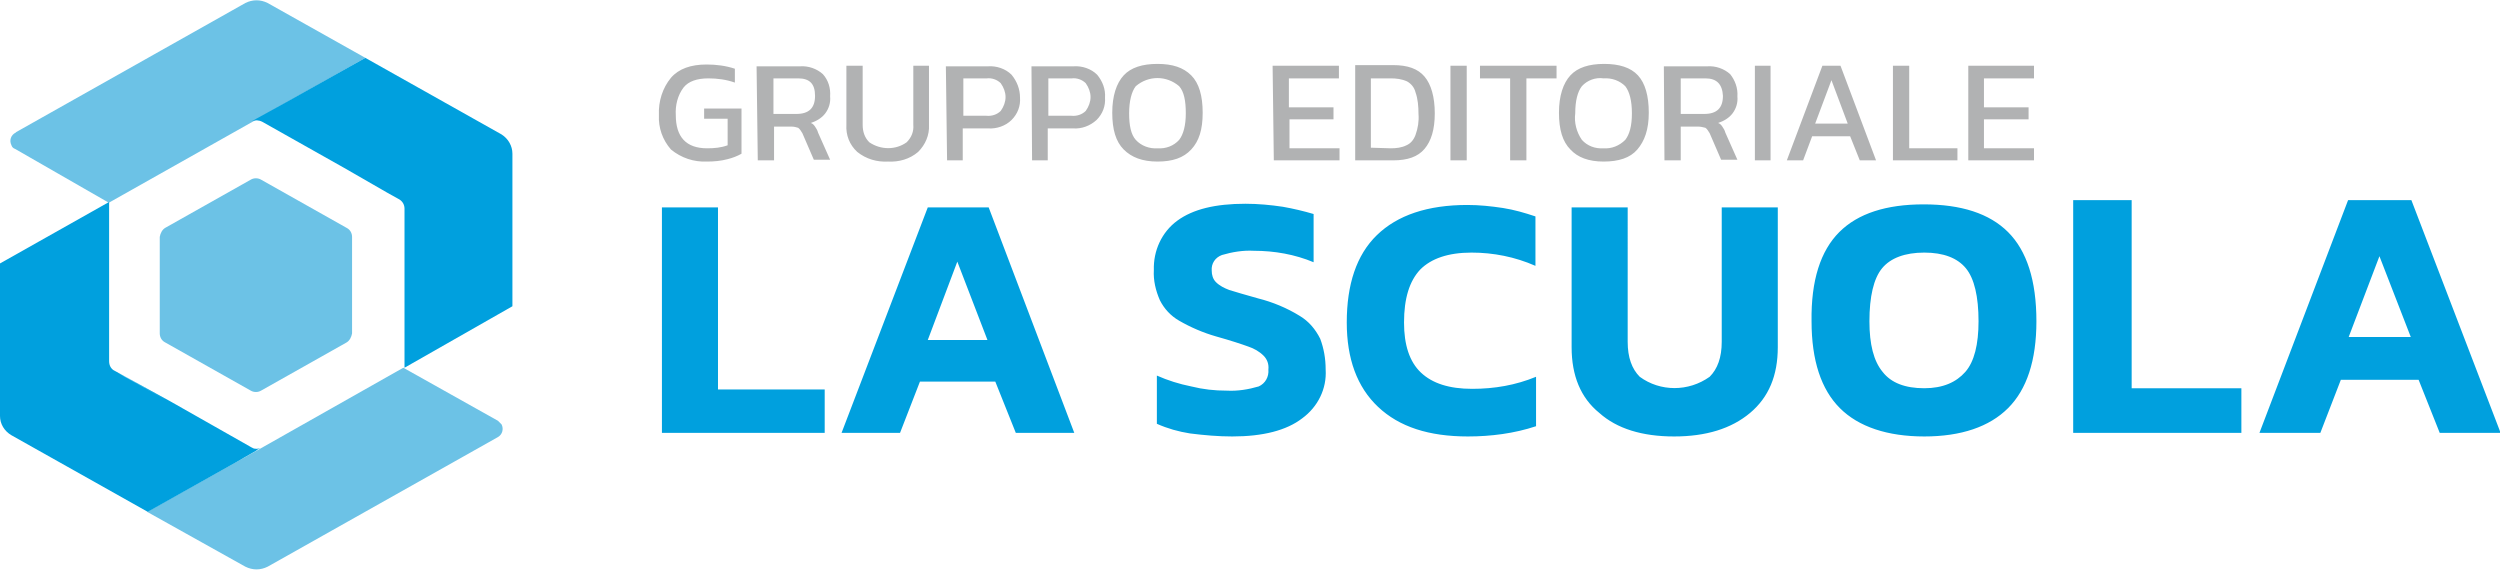
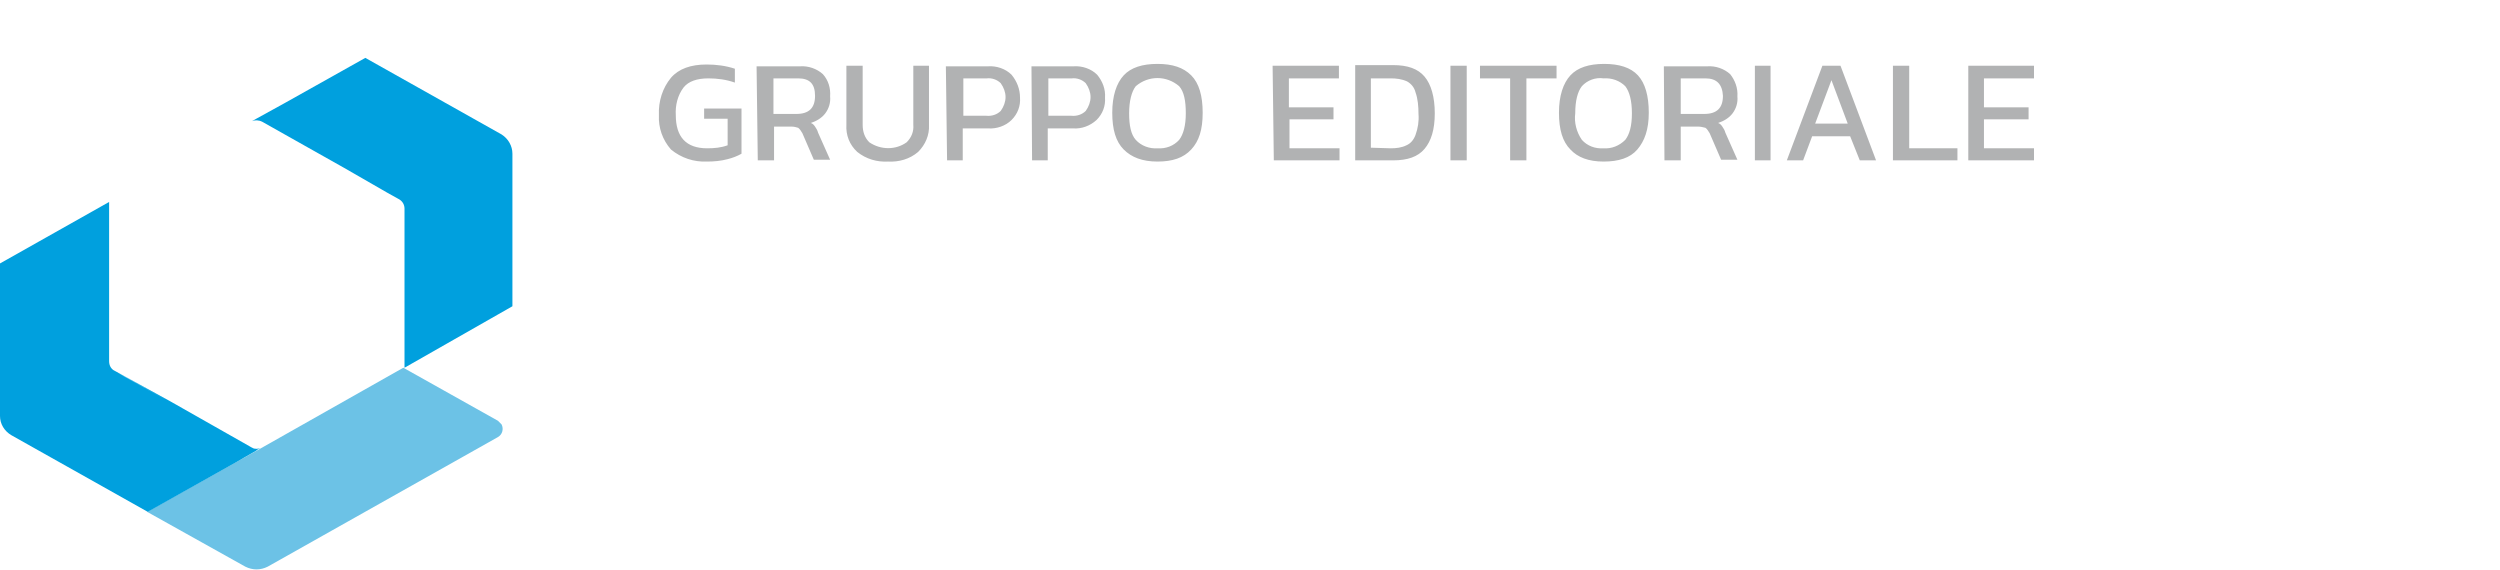
<svg xmlns="http://www.w3.org/2000/svg" version="1.1" id="Livello_1" x="0px" y="0px" viewBox="0 0 414.7 94.5" style="enable-background:new 0 0 414.7 94.5;" xml:space="preserve">
  <style type="text/css">
	.st0{fill:#6CC2E6;}
	.st1{fill:#00A0DE;}
	.st2{fill:#B1B2B3;}
</style>
  <g id="Livello_2_00000016793892169935145020000001763160509424010938_">
    <g id="Livello_1-2">
-       <path class="st0" d="M27.4,37.8c-0.5,0.3-0.8,0.9-0.9,1.5v16c0,0.6,0.3,1.2,0.9,1.5l14.2,8c0.5,0.3,1.2,0.3,1.7,0l14.2-8    c0.5-0.3,0.8-0.9,0.9-1.5v-16c0-0.6-0.3-1.2-0.9-1.5l-14.2-8c-0.5-0.3-1.2-0.3-1.7,0L27.4,37.8z" />
      <path class="st0" d="M82.6,69.8L82.6,69.8L66.9,61L42.5,74.8L18.1,61l24.4,13.8L24.4,84.9L40.7,94c1.2,0.6,2.5,0.6,3.7,0    l38.2-21.5l0,0c0.7-0.4,1-1.3,0.6-2.1C83,70.2,82.8,70,82.6,69.8" />
-       <path class="st0" d="M72.9,16.5l-28.5-16c-1.2-0.6-2.5-0.6-3.7,0l-38,21.4l0,0l-0.1,0.1l0,0c-0.8,0.4-1.1,1.3-0.7,2.1    c0.1,0.3,0.3,0.5,0.6,0.6l0,0L18,33.6h0.1l0,0l24.5-13.8l0,0L60.6,9.6L72.9,16.5z" />
      <path class="st1" d="M85,50.8V25.5c0-1.3-0.7-2.5-1.8-3.2L60.6,9.6L47.4,17l-4.9,2.7l0,0l-0.7,0.4c0.5-0.2,1.1-0.2,1.7,0.1    l13.5,7.6l7.3,4.2l0,0l1.8,1c0.6,0.3,1,0.9,1,1.6V61L85,50.8z" />
      <path class="st1" d="M41.8,74.3l0.7,0.4l0.7-0.4C42.8,74.5,42.3,74.5,41.8,74.3 M18.1,58.1L18.1,58.1V33.5L0,43.7V69    c0,1.3,0.7,2.5,1.9,3.2l22.6,12.7l14.8-8.3l1.2-0.7l2.1-1.2l-0.7-0.4l-0.2-0.1l-13.4-7.6L18.1,61l10.1,5.7l0,0l-7.5-4.2l0,0    L19,61.5c-0.6-0.3-0.9-0.9-0.9-1.6V58.1z" />
-       <path class="st1" d="M389.6,55.9l5.1-13.4l5.2,13.4H389.6z M374.8,71.8h10.1l3.4-8.8h12.9l3.5,8.8h10.1L400,33.2h-10.5L374.8,71.8    z M343.9,71.8h27.9v-7.4h-18.2V33.2h-9.7V71.8z M319.2,64.4c-3.2,0-5.5-0.9-6.9-2.7c-1.5-1.8-2.2-4.6-2.2-8.4    c0-4.1,0.7-7.1,2.1-8.8c1.4-1.7,3.8-2.6,7-2.6c3.2,0,5.5,0.9,6.9,2.6c1.4,1.7,2.1,4.7,2.1,8.8c0,3.8-0.7,6.7-2.2,8.4    S322.3,64.4,319.2,64.4 M319.2,72.4c6.1,0,10.8-1.6,13.9-4.7c3.1-3.1,4.7-7.9,4.7-14.4c0-6.8-1.6-11.7-4.7-14.8s-7.8-4.6-14-4.6    c-6.2,0-10.9,1.5-14,4.6s-4.7,8-4.6,14.8c0,6.5,1.6,11.3,4.7,14.4S313.1,72.4,319.2,72.4 M277.7,72.4c5.3,0,9.5-1.3,12.6-3.9    s4.6-6.2,4.6-10.9V34.4h-9.3v22.3c0,2.6-0.7,4.5-2,5.8c-3.5,2.5-8.2,2.5-11.6,0c-1.3-1.3-2-3.2-2-5.8V34.4h-9.3v23.2    c0,4.7,1.5,8.4,4.6,10.9C268.2,71.1,272.4,72.4,277.7,72.4 M243.5,72.4c3.8,0,7.7-0.5,11.3-1.7v-8.2c-3.4,1.4-6.9,2-10.6,2    c-3.8,0-6.6-0.9-8.5-2.7c-1.9-1.8-2.8-4.6-2.8-8.3c0-4,0.9-6.9,2.7-8.8c1.8-1.8,4.6-2.8,8.5-2.8c3.6,0,7.2,0.7,10.6,2.2v-8.2    c-1.8-0.6-3.5-1.1-5.4-1.4c-2-0.3-3.9-0.5-5.9-0.5c-6.6,0-11.6,1.7-15,5s-5,8.2-5,14.5c0,6,1.7,10.7,5.2,14S237,72.4,243.5,72.4     M204.4,72.4c5.1,0,9-1,11.6-3c2.6-1.9,4.1-4.9,3.9-8.1c0-1.8-0.3-3.5-0.9-5.1c-0.8-1.6-1.9-2.9-3.4-3.8c-2.1-1.3-4.5-2.3-6.9-2.9    c-2.2-0.6-3.8-1.1-4.8-1.4c-0.8-0.3-1.6-0.7-2.2-1.3c-0.5-0.5-0.7-1.2-0.7-1.9c-0.1-1.2,0.6-2.2,1.7-2.6c1.7-0.5,3.5-0.8,5.3-0.7    c3.4,0,6.8,0.6,9.9,1.9v-8c-1.7-0.5-3.4-0.9-5.1-1.2c-2-0.3-4.1-0.5-6.2-0.5c-5,0-8.7,0.9-11.3,2.8c-2.6,1.9-4,5-3.9,8.2    c-0.1,1.7,0.3,3.4,1,5c0.7,1.4,1.8,2.6,3.2,3.4c1.9,1.1,4,2,6.1,2.6c2.5,0.7,4.3,1.3,5.4,1.7c0.9,0.3,1.8,0.8,2.5,1.5    c0.6,0.6,0.9,1.4,0.8,2.3c0.1,1.2-0.5,2.3-1.6,2.8c-1.7,0.5-3.5,0.8-5.3,0.7c-2,0-3.9-0.2-5.9-0.7c-2-0.4-3.9-1-5.7-1.8v8    c1.8,0.8,3.6,1.3,5.5,1.6C199.8,72.2,202.1,72.4,204.4,72.4 M153.9,56.4l4.9-13l5,13H153.9z M139.6,71.8h9.7l3.3-8.5h12.5l3.4,8.5    h9.7L164,34.4h-10.1L139.6,71.8z M109.8,71.8h27v-7.2h-17.7V34.4h-9.3L109.8,71.8z" />
      <path class="st2" d="M326.5,26.6h10.9v-2h-8.3v-4.8h7.4v-2h-7.4V13h8.3v-2.1h-10.9V26.6z M314,26.6h10.7v-2h-8V10.9H314L314,26.6z     M301.1,20.5l2.7-7.2l2.7,7.2H301.1z M296.4,26.6h2.7l1.5-4h6.3l1.6,4h2.7l-5.9-15.7h-3L296.4,26.6z M291.1,26.6h2.6V10.9h-2.6    V26.6z M278.8,18.9V13h4.1c1.9,0,2.8,1,2.9,2.9c0,2-1,3-3.1,3H278.8z M276.1,26.6h2.7V21h2.9c0.4,0,0.8,0.1,1.2,0.2    c0.3,0.2,0.5,0.6,0.7,0.9l1.9,4.4h2.7l-2-4.5c-0.1-0.4-0.3-0.7-0.5-1c-0.2-0.3-0.4-0.5-0.7-0.6c0.9-0.3,1.8-0.8,2.4-1.6    c0.6-0.8,0.9-1.8,0.8-2.8c0.1-1.4-0.4-2.7-1.2-3.7c-1-0.9-2.4-1.4-3.8-1.3h-7.2L276.1,26.6z M266,24.6c-1.4,0.1-2.7-0.4-3.6-1.4    c-0.9-1.3-1.3-2.9-1.1-4.4c0-2.1,0.4-3.6,1.1-4.5c0.9-1,2.3-1.5,3.6-1.3c1.4-0.1,2.7,0.4,3.6,1.3c0.7,0.9,1.1,2.4,1.1,4.5    s-0.4,3.5-1.1,4.4C268.6,24.2,267.3,24.7,266,24.6 M266,26.8c2.5,0,4.4-0.6,5.6-2s1.9-3.3,1.9-6.1s-0.6-4.9-1.8-6.2    s-3.1-1.9-5.6-1.9s-4.4,0.6-5.6,1.9c-1.2,1.3-1.9,3.4-1.9,6.2s0.6,4.8,1.9,6.1C261.7,26.1,263.5,26.8,266,26.8 M250.5,26.6h2.7V13    h5v-2.1h-12.7V13h5L250.5,26.6z M240.6,26.6h2.7V10.9h-2.7V26.6z M227.4,24.5V13h3.3c0.9,0,1.8,0.1,2.7,0.5c0.7,0.4,1.2,1,1.4,1.8    c0.4,1.1,0.5,2.4,0.5,3.6c0.1,1.2-0.1,2.4-0.5,3.5c-0.3,0.8-0.8,1.4-1.5,1.7c-0.8,0.4-1.7,0.5-2.6,0.5L227.4,24.5z M224.8,26.6    h6.3c2.4,0,4.1-0.6,5.2-1.9c1.1-1.3,1.7-3.2,1.7-5.9s-0.6-4.8-1.7-6.1c-1.1-1.3-2.8-1.9-5.2-1.9h-6.3V26.6z M211.3,26.6h10.9v-2    h-8.3v-4.8h7.3v-2h-7.4V13h8.3v-2.1h-11L211.3,26.6z M192,24.6c-1.3,0.1-2.7-0.4-3.6-1.4c-0.8-0.9-1.1-2.4-1.1-4.4    s0.4-3.6,1.1-4.5c2.1-1.8,5.1-1.8,7.2,0c0.8,0.9,1.1,2.4,1.1,4.5c0,2-0.4,3.5-1.1,4.4C194.7,24.2,193.4,24.7,192,24.6 M192,26.8    c2.5,0,4.3-0.6,5.6-2s1.9-3.3,1.9-6.1s-0.6-4.9-1.9-6.2s-3.1-1.9-5.6-1.9c-2.5,0-4.4,0.6-5.6,1.9c-1.2,1.3-1.9,3.4-1.9,6.2    s0.6,4.8,1.9,6.1C187.7,26.1,189.5,26.8,192,26.8 M173.9,19.2V13h3.9c0.8-0.1,1.7,0.2,2.3,0.8c0.5,0.7,0.8,1.5,0.8,2.3    c0,0.8-0.3,1.6-0.8,2.3c-0.6,0.6-1.5,0.9-2.4,0.8H173.9z M171.2,26.6h2.6v-5.3h4.2c1.4,0.1,2.8-0.4,3.9-1.4c1-1,1.5-2.3,1.4-3.7    c0.1-1.4-0.4-2.7-1.3-3.8c-1-1-2.5-1.5-3.9-1.4h-7L171.2,26.6z M159.8,19.2V13h3.9c0.8-0.1,1.7,0.2,2.3,0.8    c0.5,0.7,0.8,1.5,0.8,2.3c0,0.8-0.3,1.6-0.8,2.3c-0.6,0.6-1.5,0.9-2.4,0.8H159.8z M157.1,26.6h2.6v-5.3h4.2    c1.4,0.1,2.9-0.4,3.9-1.4c1-1,1.5-2.3,1.4-3.7c0-1.4-0.5-2.7-1.4-3.8c-1-1-2.5-1.5-3.9-1.4h-7L157.1,26.6z M147.3,26.8    c1.8,0.1,3.6-0.4,5-1.6c1.2-1.2,1.9-2.8,1.8-4.5v-9.8h-2.6v9.8c0.1,1.1-0.3,2.1-1.1,2.9c-1.8,1.3-4.3,1.3-6.2,0    c-0.8-0.8-1.1-1.8-1.1-2.9v-9.8h-2.7v9.8c-0.1,1.7,0.5,3.3,1.8,4.5C143.7,26.4,145.5,26.9,147.3,26.8 M128.3,18.9V13h4.1    c1.9,0,2.8,0.9,2.8,2.9s-1,3-3.1,3H128.3z M125.7,26.6h2.7V21h2.9c0.4,0,0.8,0.1,1.1,0.2c0.3,0.2,0.5,0.6,0.7,0.9l1.9,4.4h2.7    l-2-4.5c-0.1-0.4-0.3-0.7-0.5-1c-0.2-0.3-0.4-0.5-0.7-0.6c0.9-0.3,1.8-0.8,2.4-1.6c0.6-0.8,0.9-1.8,0.8-2.8    c0.1-1.4-0.3-2.7-1.2-3.7c-1-0.9-2.4-1.4-3.8-1.3h-7.2L125.7,26.6z M117.3,26.8c1.1,0,2.3-0.1,3.4-0.4c0.8-0.2,1.6-0.5,2.3-0.9V18    h-6.2v1.7h3.9v4.4c-1.1,0.4-2.2,0.5-3.4,0.5c-3.5,0-5.2-1.9-5.2-5.5c-0.1-1.6,0.3-3.3,1.3-4.6c0.8-1,2.2-1.5,4.1-1.5    c1.5,0,3,0.2,4.4,0.7v-2.3c-1.5-0.5-3.1-0.7-4.7-0.7c-2.6,0-4.6,0.7-5.9,2.2c-1.4,1.7-2.1,3.9-2,6.2c-0.1,2.1,0.6,4.1,2,5.7    C113,26.2,115.1,26.9,117.3,26.8" />
    </g>
  </g>
</svg>